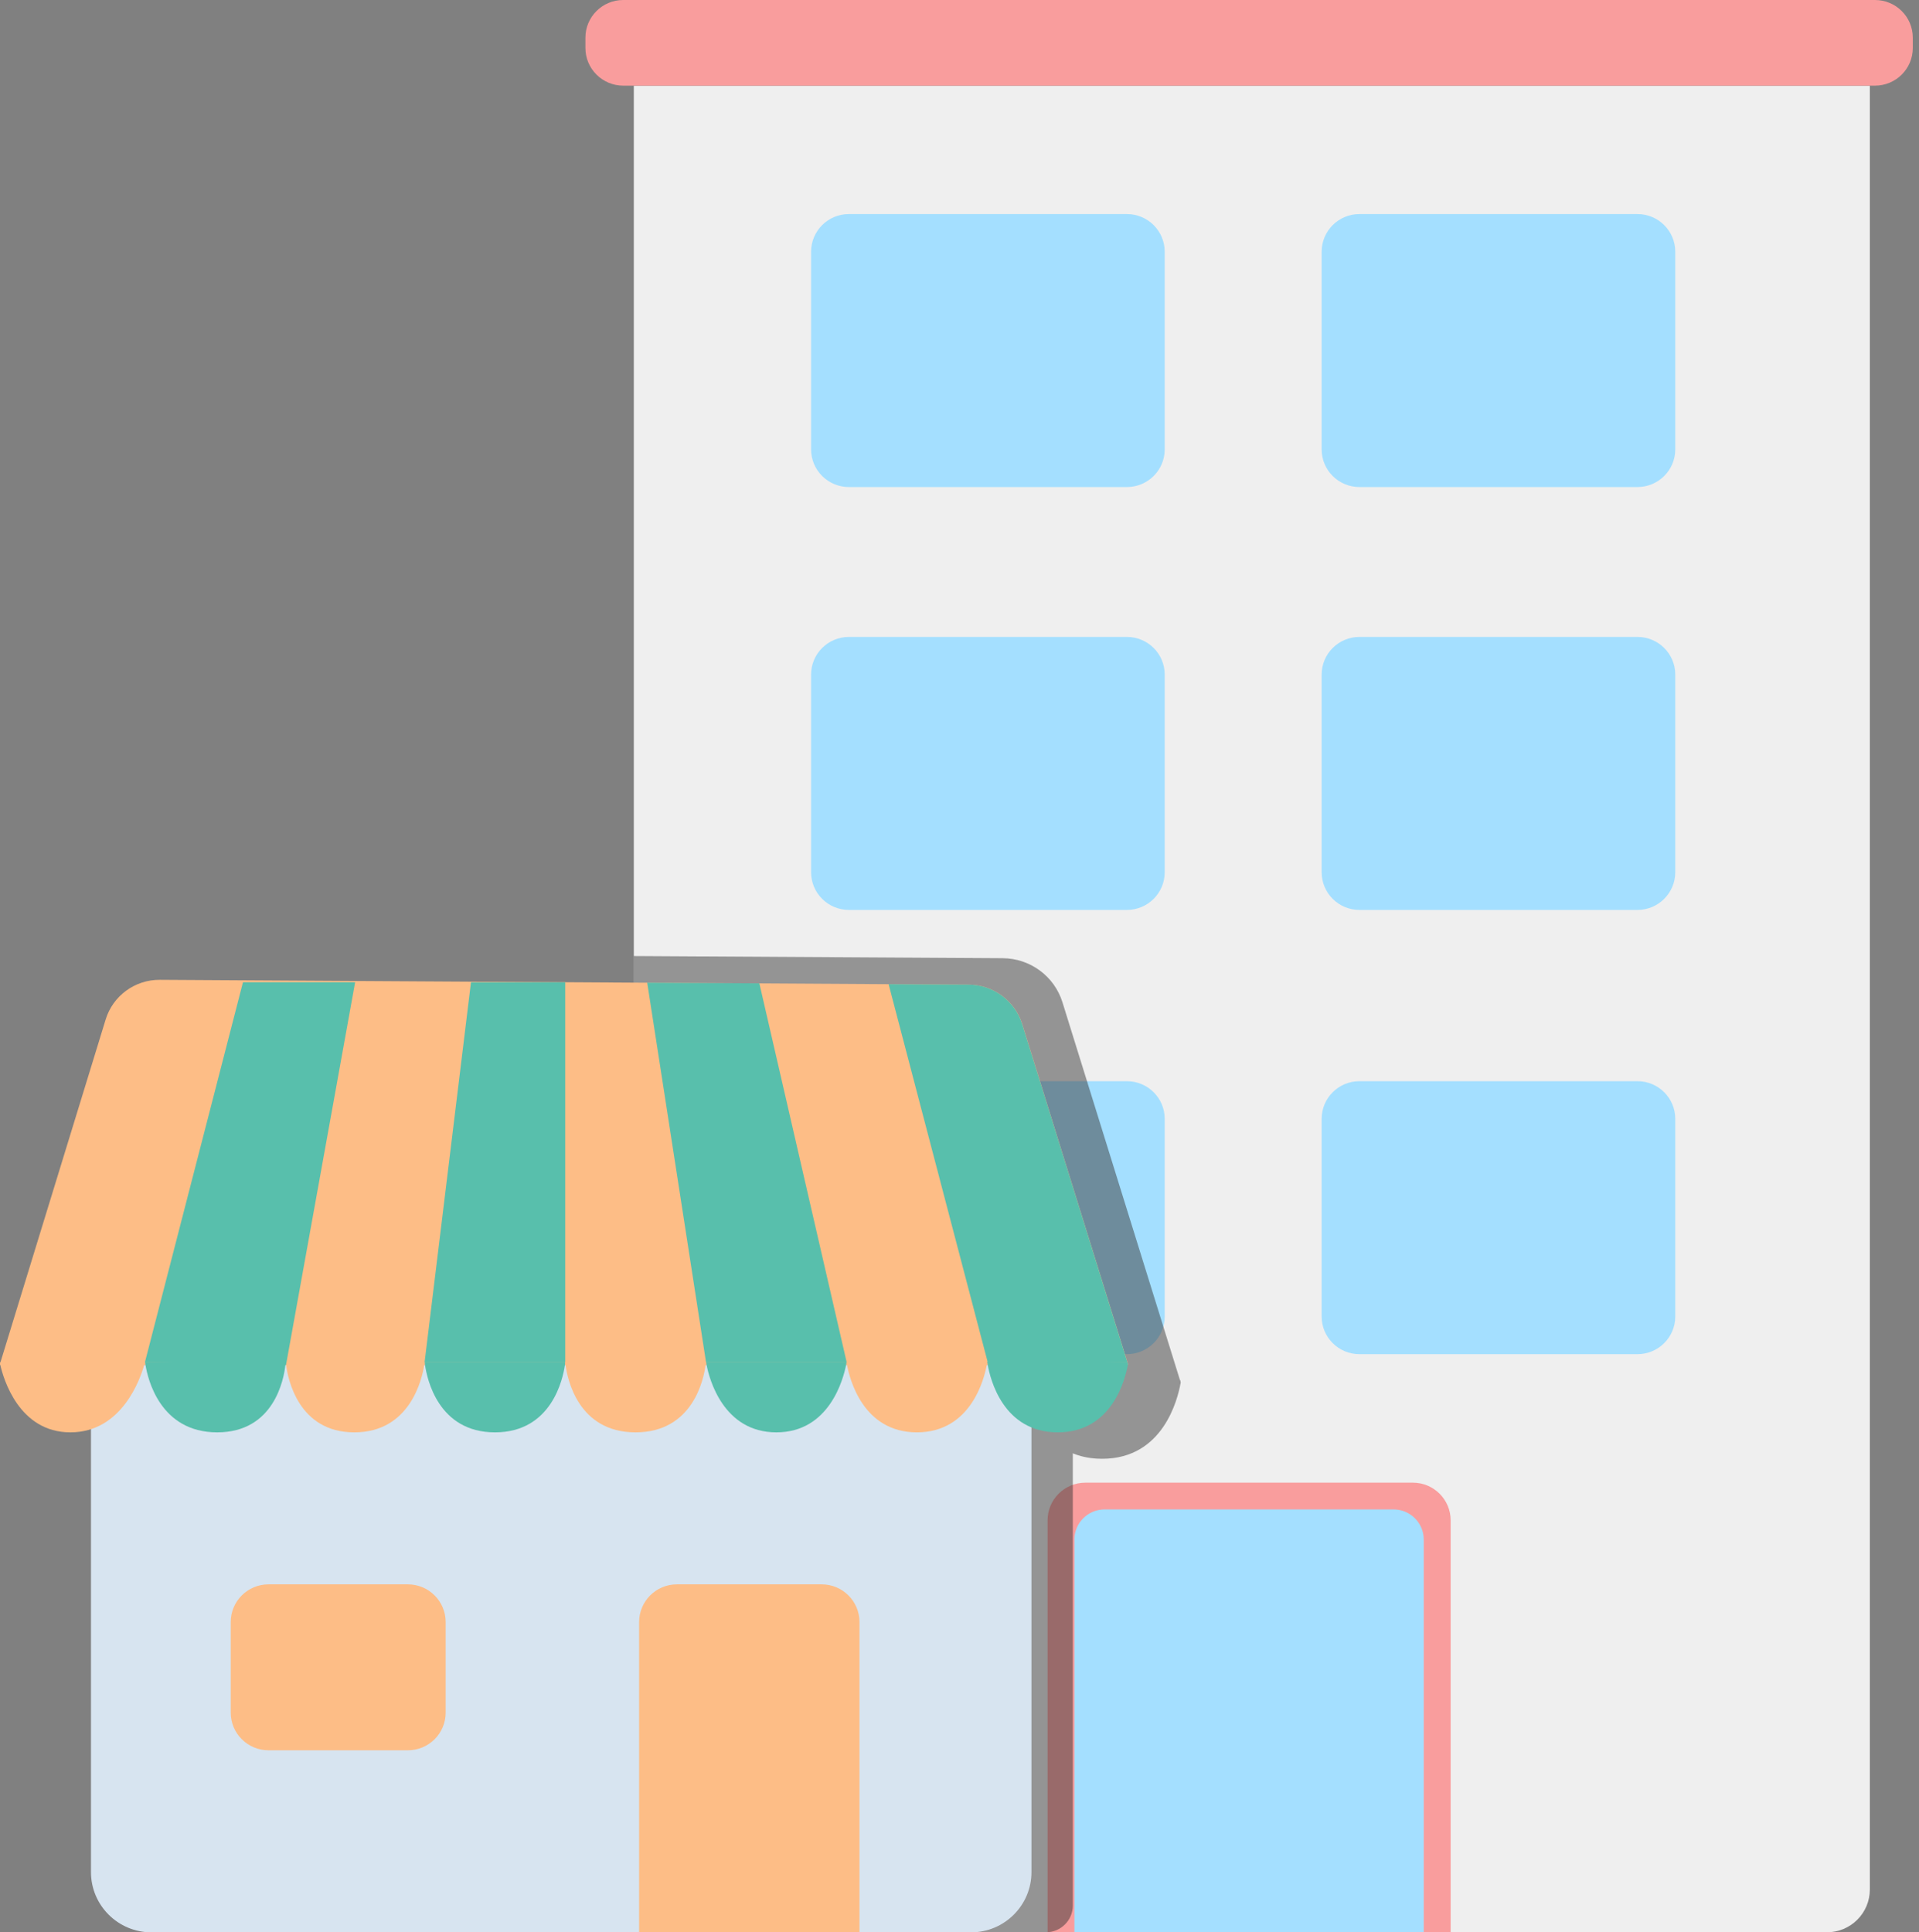
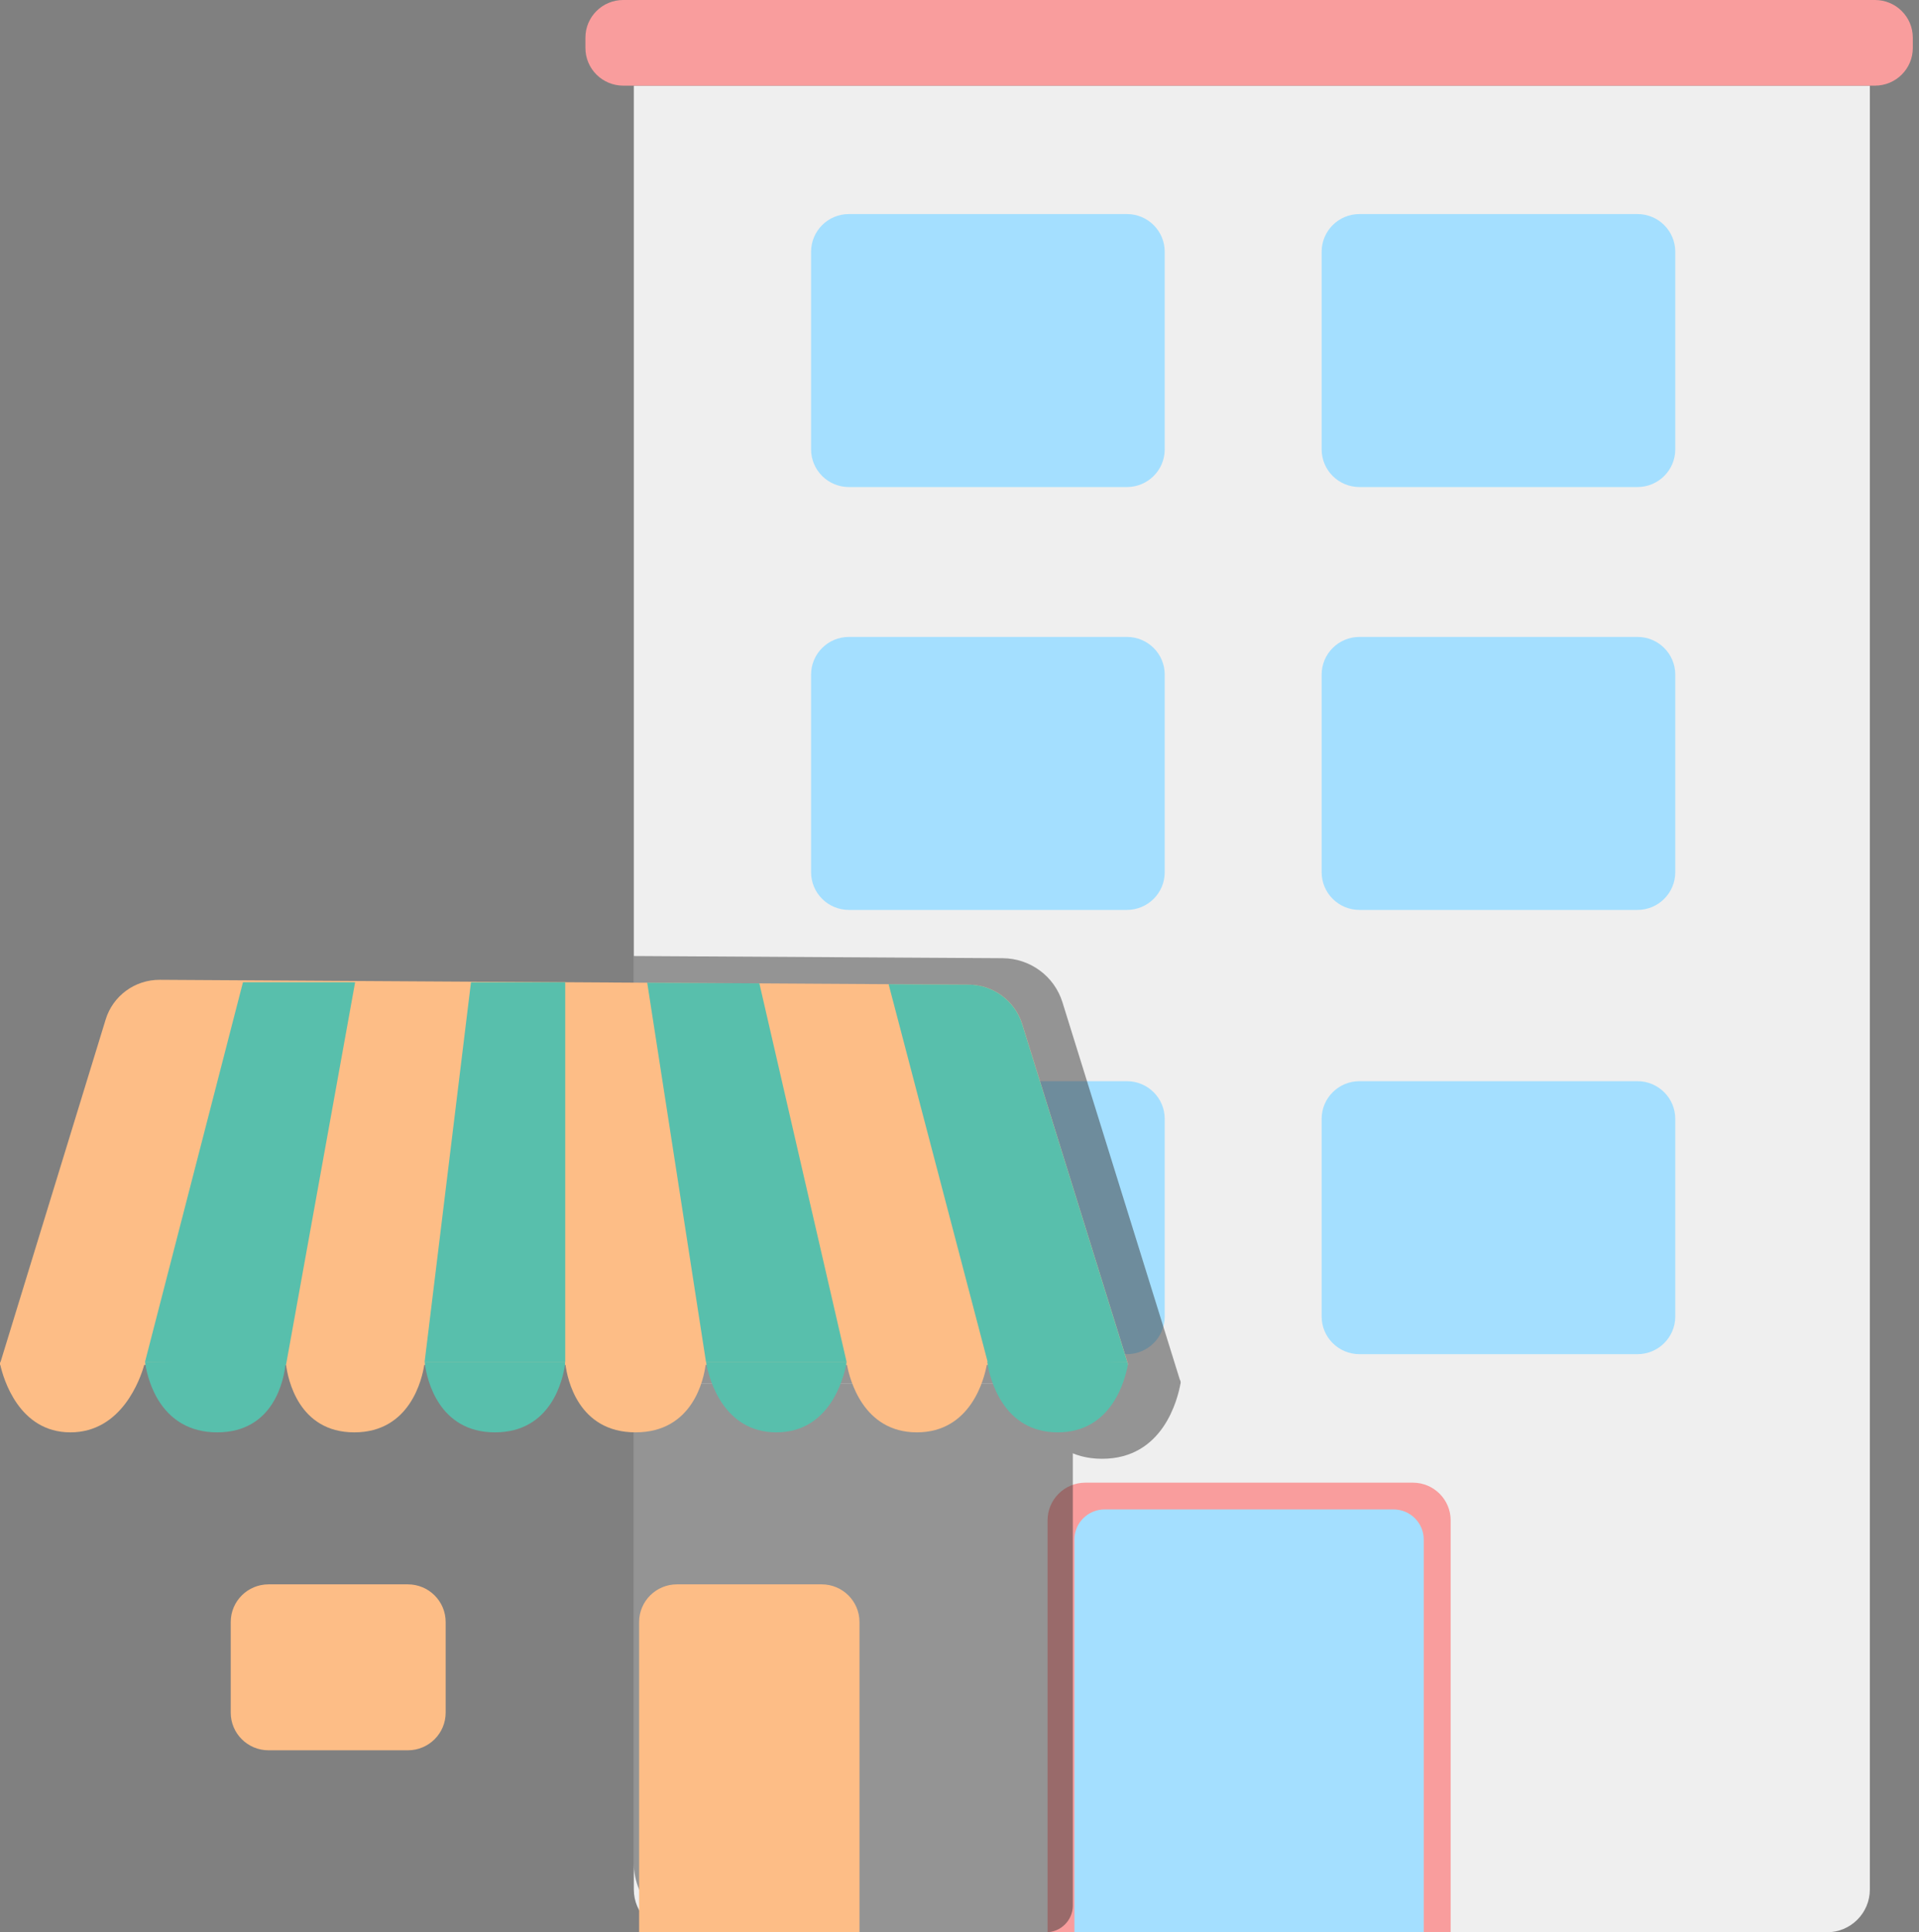
<svg xmlns="http://www.w3.org/2000/svg" width="144" height="145" viewBox="0 0 144 145" fill="none">
  <rect x="0" y="0" width="144" height="145" fill="#808080" stroke="none" />
  <g clip-path="url(#clip0_2263_7920)">
    <path d="M140.312 6.427V141.789C140.312 143.564 138.871 145 137.089 145H50.785C49.003 145 47.561 143.564 47.561 141.789V6.427H140.312Z" fill="#EFEFEF" />
    <path d="M81.446 111.261H106.019C107.585 111.261 108.856 112.527 108.856 114.087V145H78.609V114.087C78.609 112.527 79.88 111.261 81.446 111.261Z" fill="#F99D9D" />
    <path d="M84.562 16.064H63.701C62.134 16.064 60.863 17.329 60.863 18.89V33.722C60.863 35.283 62.134 36.548 63.701 36.548H84.562C86.129 36.548 87.399 35.283 87.399 33.722V18.89C87.399 17.329 86.129 16.064 84.562 16.064Z" fill="#A4DFFF" />
    <path d="M84.562 47.796H63.701C62.134 47.796 60.863 49.062 60.863 50.623V65.454C60.863 67.015 62.134 68.281 63.701 68.281H84.562C86.129 68.281 87.399 67.015 87.399 65.454V50.623C87.399 49.062 86.129 47.796 84.562 47.796Z" fill="#A4DFFF" />
    <path d="M84.562 81.134H63.701C62.134 81.134 60.863 82.399 60.863 83.96V98.792C60.863 100.353 62.134 101.618 63.701 101.618H84.562C86.129 101.618 87.399 100.353 87.399 98.792V83.96C87.399 82.399 86.129 81.134 84.562 81.134Z" fill="#A4DFFF" />
    <path d="M122.873 47.796H102.012C100.445 47.796 99.175 49.062 99.175 50.623V65.454C99.175 67.015 100.445 68.281 102.012 68.281H122.873C124.44 68.281 125.71 67.015 125.71 65.454V50.623C125.71 49.062 124.44 47.796 122.873 47.796Z" fill="#A4DFFF" />
    <path d="M122.873 81.134H102.012C100.445 81.134 99.175 82.399 99.175 83.96V98.792C99.175 100.353 100.445 101.618 102.012 101.618H122.873C124.44 101.618 125.71 100.353 125.71 98.792V83.96C125.71 82.399 124.44 81.134 122.873 81.134Z" fill="#A4DFFF" />
    <path d="M122.873 16.064H102.012C100.445 16.064 99.175 17.329 99.175 18.89V33.722C99.175 35.283 100.445 36.548 102.012 36.548H122.873C124.44 36.548 125.71 35.283 125.71 33.722V18.89C125.71 17.329 124.44 16.064 122.873 16.064Z" fill="#A4DFFF" />
    <path d="M82.893 113.268H104.566C105.82 113.268 106.836 114.279 106.836 115.529V145H80.623V115.529C80.623 114.279 81.639 113.268 82.893 113.268Z" fill="#A4DFFF" />
    <path d="M140.698 0H46.767C45.2 0 43.929 1.265 43.929 2.826V3.601C43.929 5.161 45.2 6.427 46.767 6.427H140.698C142.265 6.427 143.535 5.161 143.535 3.601V2.826C143.535 1.265 142.265 0 140.698 0Z" fill="#F99D9D" />
    <g opacity="0.49">
      <path d="M80.504 105.823V142.993C80.504 144.101 79.602 145 78.49 145H52.799C49.905 145 47.556 142.66 47.556 139.777V105.818C47.556 104.71 48.458 103.811 49.57 103.811H78.484C79.596 103.811 80.499 104.71 80.499 105.818L80.504 105.823Z" fill="#353535" />
      <path d="M88.597 103.732C88.597 103.732 88.585 103.783 88.585 103.817H48.509C47.981 103.817 47.556 103.393 47.556 102.867V71.74L68.519 71.864L75.238 71.904C77.298 71.915 79.12 73.255 79.727 75.216L88.54 103.551L88.597 103.732Z" fill="#353535" />
      <path d="M88.597 103.732C88.597 103.732 88.585 103.789 88.585 103.817C88.375 104.964 87.303 109.469 82.7 109.469C78.098 109.469 77.037 104.964 76.832 103.817C76.804 103.647 76.799 103.551 76.799 103.551H88.54L88.597 103.732Z" fill="#353535" />
    </g>
-     <path d="M6.827 102.426H77.4V140.484C77.4 142.982 75.368 145.006 72.86 145.006H11.367C8.859 145.006 6.827 142.982 6.827 140.484V102.426Z" fill="#D7E4F0" />
    <path d="M84.635 102.347C84.635 102.347 84.63 102.398 84.63 102.426H0.023L0 102.336L0.045 102.189L7.928 76.505C8.473 74.724 10.124 73.515 11.997 73.526L66.686 73.854L72.695 73.888C74.54 73.899 76.163 75.103 76.708 76.85L84.59 102.189V102.2L84.641 102.347H84.635Z" fill="#FDBD86" />
    <path d="M10.884 102.189C10.884 102.189 10.862 102.274 10.822 102.426C10.533 103.455 9.148 107.485 5.283 107.485C1.419 107.485 0.255 103.455 0.023 102.426L0 102.336L0.045 102.189H10.884Z" fill="#FDBD86" />
    <path d="M10.884 102.189H21.44C21.44 102.189 21.44 102.274 21.417 102.426C21.304 103.455 20.589 107.485 16.298 107.485C12.008 107.485 11.083 103.455 10.918 102.426C10.896 102.274 10.884 102.189 10.884 102.189Z" fill="#58BFAC" />
    <path d="M21.44 102.189H31.865C31.865 102.189 31.859 102.274 31.836 102.426C31.677 103.455 30.786 107.485 26.587 107.485C22.387 107.485 21.599 103.455 21.468 102.426C21.445 102.274 21.445 102.189 21.445 102.189H21.44Z" fill="#FDBD86" />
    <path d="M31.865 102.189H42.42C42.42 102.189 42.414 102.274 42.392 102.426C42.244 103.455 41.404 107.485 37.142 107.485C32.88 107.485 32.041 103.455 31.893 102.426C31.876 102.274 31.87 102.189 31.87 102.189H31.865Z" fill="#58BFAC" />
    <path d="M42.414 102.189H52.97C52.97 102.189 52.97 102.274 52.947 102.426C52.816 103.455 52.011 107.485 47.692 107.485C43.373 107.485 42.573 103.455 42.437 102.426C42.414 102.274 42.414 102.189 42.414 102.189Z" fill="#FDBD86" />
    <path d="M52.975 102.189H63.531C63.531 102.189 63.519 102.274 63.491 102.426C63.286 103.455 62.248 107.485 58.259 107.485C54.269 107.485 53.219 103.455 53.021 102.426C52.992 102.274 52.981 102.189 52.981 102.189H52.975Z" fill="#58BFAC" />
    <path d="M63.525 102.189H74.08C74.08 102.189 74.069 102.274 74.046 102.426C73.859 103.455 72.86 107.485 68.802 107.485C64.745 107.485 63.752 103.455 63.559 102.426C63.536 102.274 63.525 102.189 63.525 102.189Z" fill="#FDBD86" />
    <path d="M84.635 102.347C84.635 102.347 84.63 102.398 84.63 102.426C84.443 103.455 83.478 107.485 79.369 107.485C75.261 107.485 74.302 103.455 74.12 102.426C74.097 102.274 74.086 102.189 74.086 102.189H84.585L84.635 102.347Z" fill="#58BFAC" />
    <path d="M42.414 102.189V73.707H35.343L31.865 102.189H42.414Z" fill="#58BFAC" />
    <path d="M10.884 102.189L18.233 73.707H26.649L21.462 102.426L10.884 102.189Z" fill="#58BFAC" />
    <path d="M52.975 102.189L48.566 73.741L56.982 73.792L63.525 102.189H52.975Z" fill="#58BFAC" />
    <path d="M84.59 102.2L74.171 102.426L66.68 73.854L72.69 73.888C74.534 73.899 76.157 75.103 76.702 76.85L84.585 102.189V102.2H84.59Z" fill="#58BFAC" />
    <path d="M50.796 118.892H61.658C63.224 118.892 64.495 120.158 64.495 121.718V145H47.959V121.718C47.959 120.158 49.23 118.892 50.796 118.892Z" fill="#FDBD86" />
    <path d="M30.605 118.892H20.152C18.584 118.892 17.314 120.157 17.314 121.718V128.518C17.314 130.079 18.584 131.344 20.152 131.344H30.605C32.172 131.344 33.442 130.079 33.442 128.518V121.718C33.442 120.157 32.172 118.892 30.605 118.892Z" fill="#FDBD86" />
  </g>
  <defs>
    <clipPath id="clip0_2263_7920">
      <rect width="143.535" height="145" fill="white" />
    </clipPath>
  </defs>
</svg>